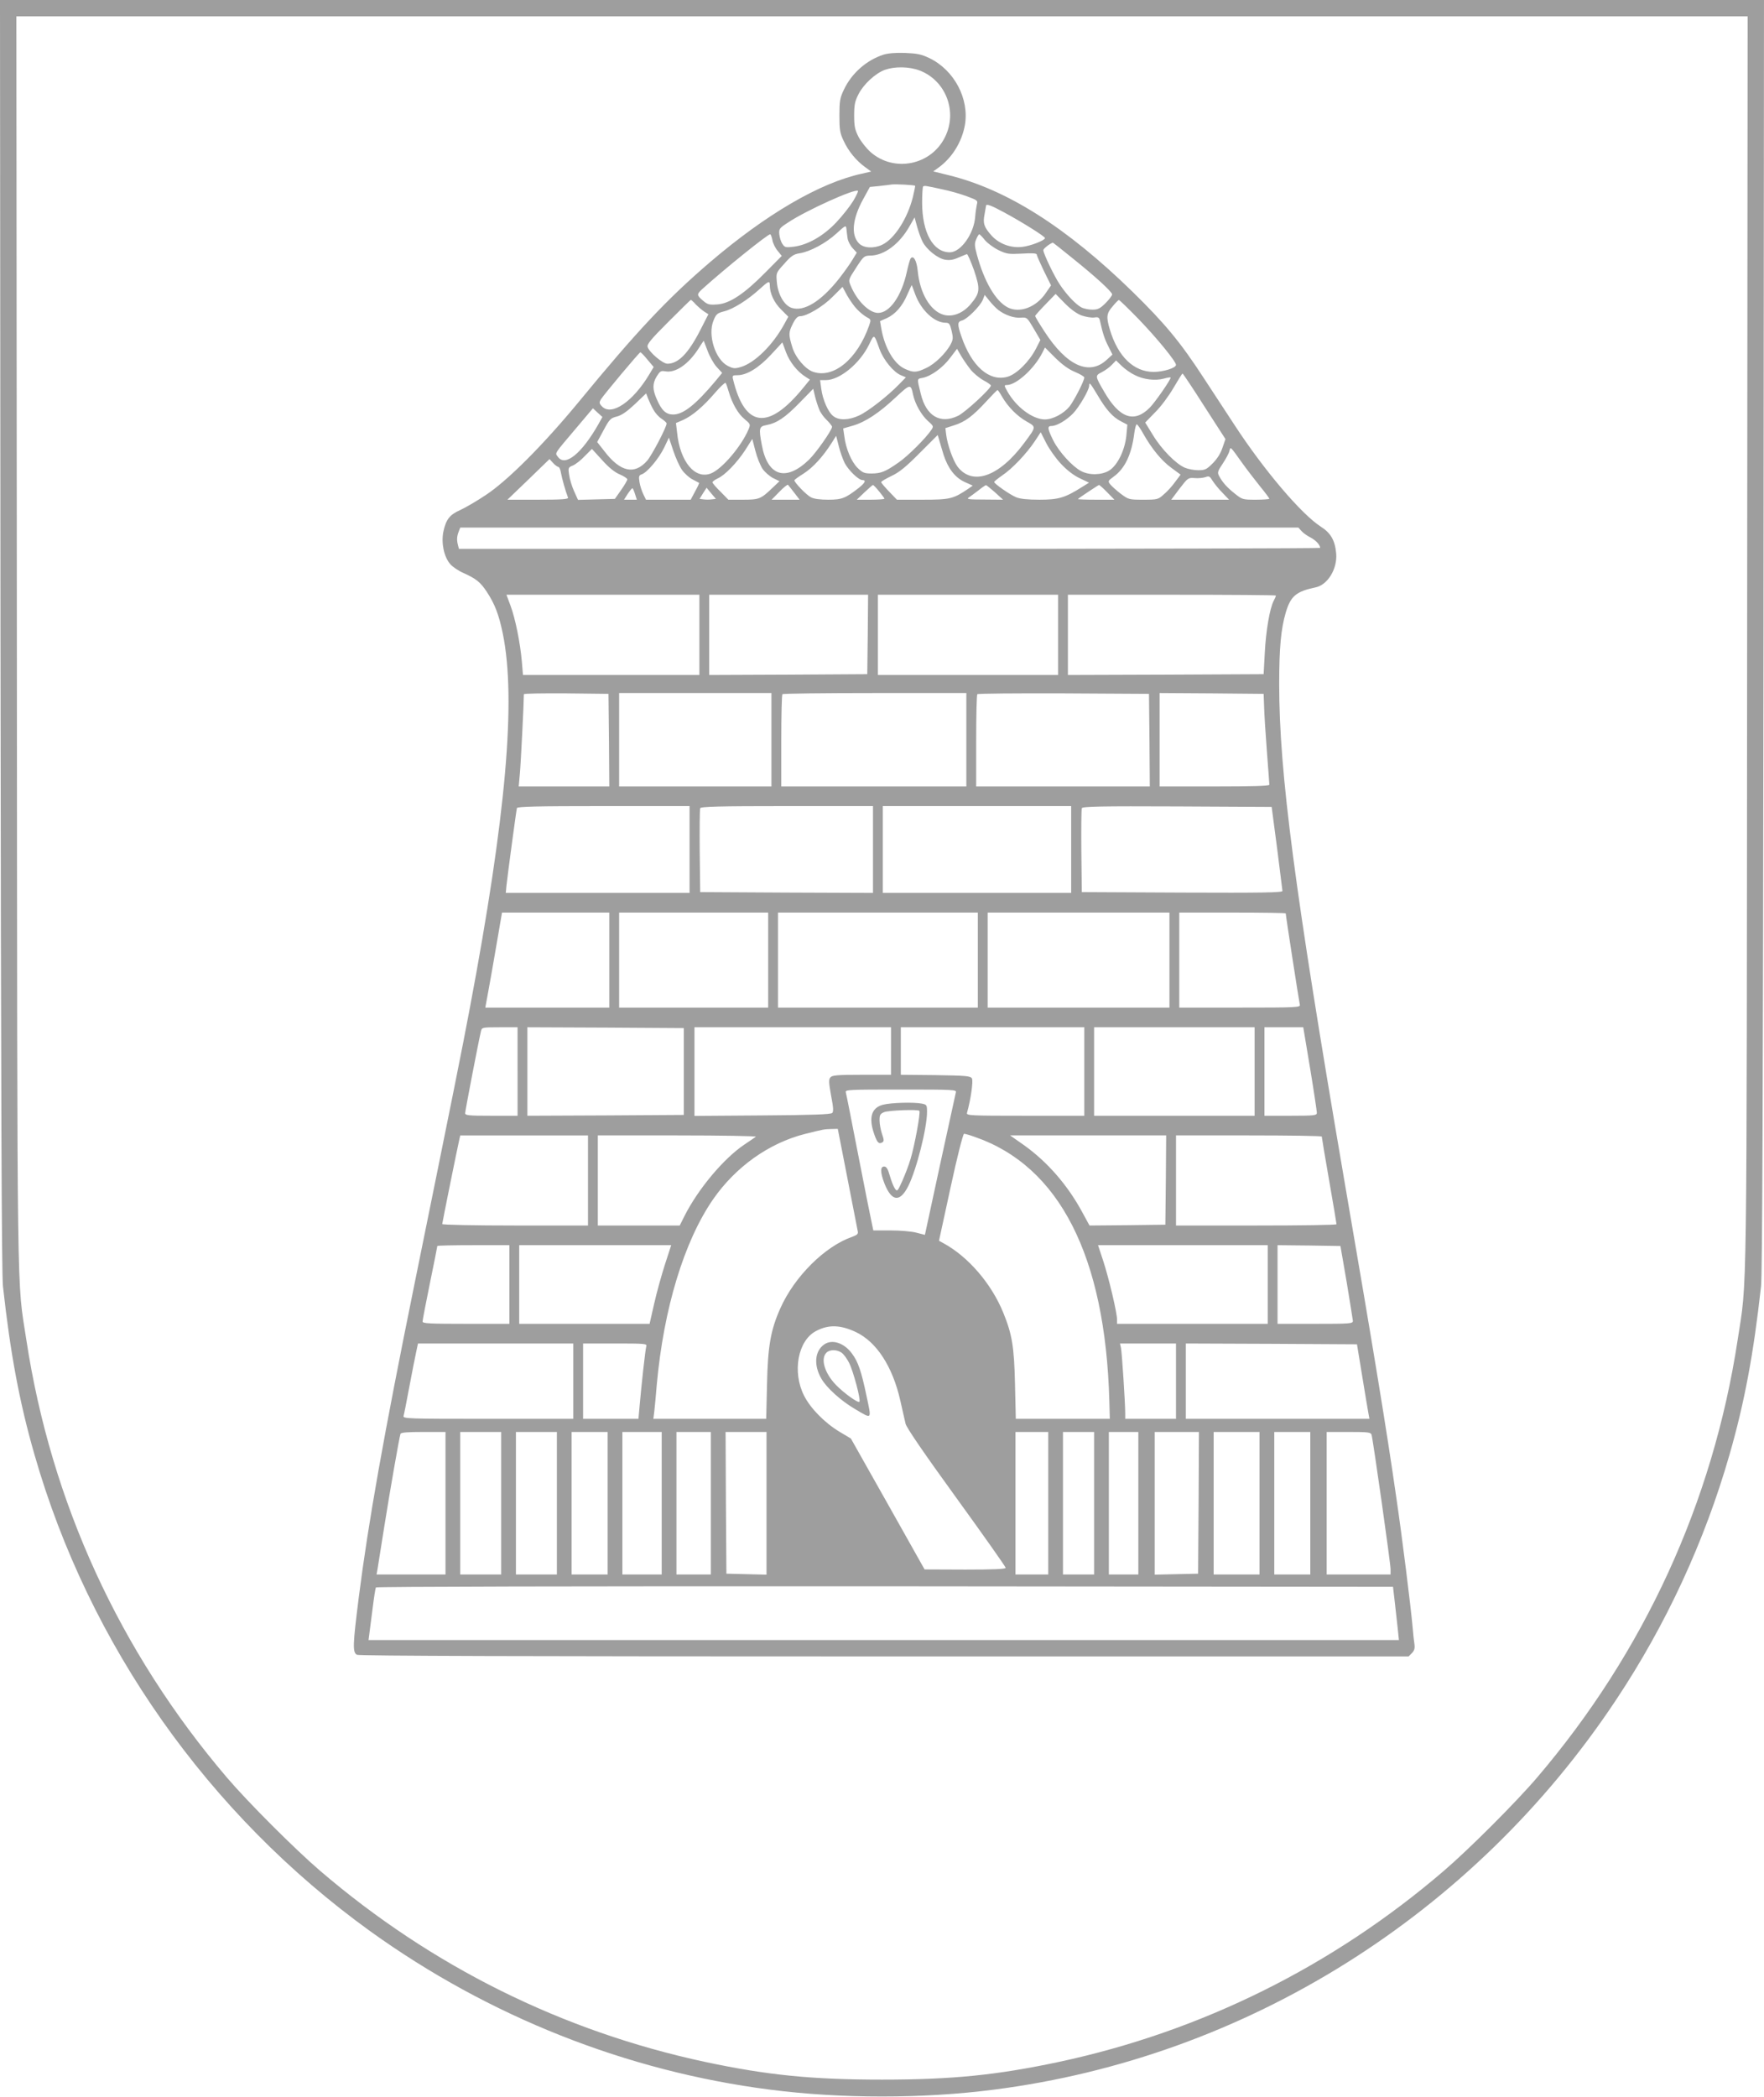
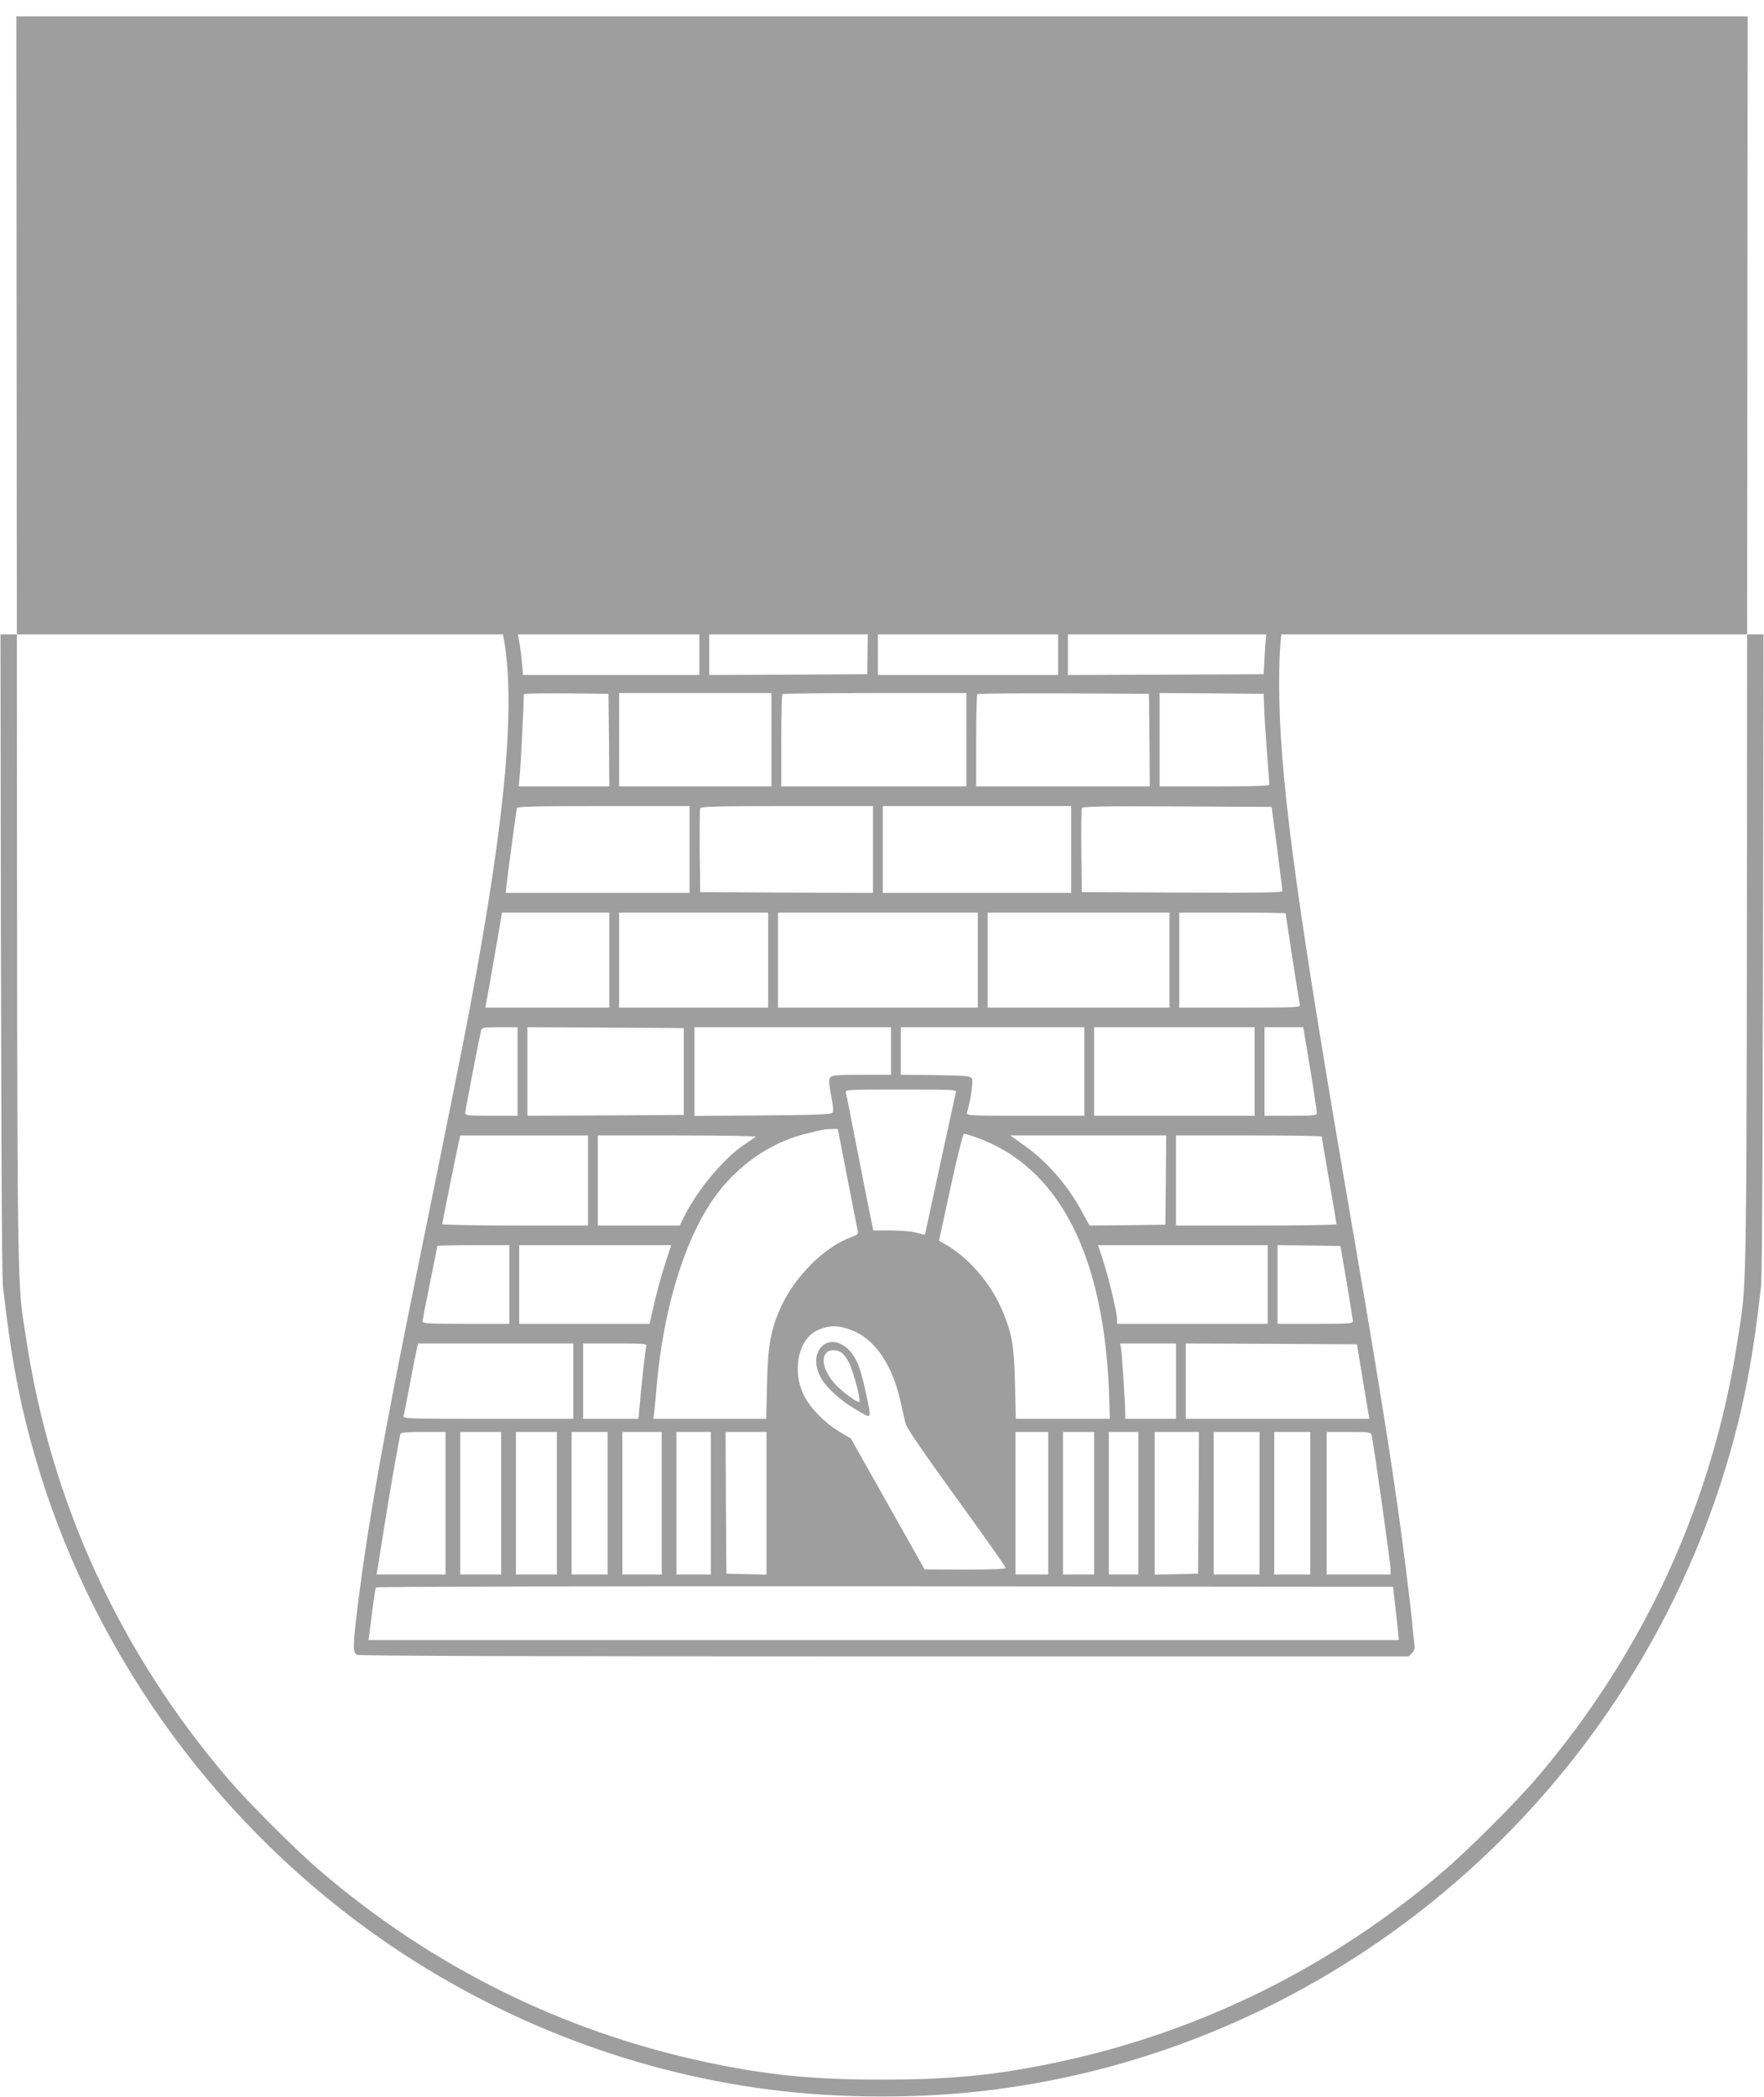
<svg xmlns="http://www.w3.org/2000/svg" version="1.0" width="1077pt" height="1280pt" viewBox="0 0 1077 1280" preserveAspectRatio="xMidYMid meet">
  <g transform="translate(0,1280) scale(0.1,-0.1)" fill="#9e9e9e" stroke="none">
-     <path d="M3 8928 c3 -2822 7 -3902 15 -3978 45 -410 101 -711 193 -1030 333 -1161 1062 -2195 2049 -2907 724 -521 1566 -855 2440 -967 432 -56 938 -56 1370 0 1537 197 2927 1068 3797 2379 306 460 541 969 692 1495 92 319 148 620 193 1030 8 76 12 1156 15 3978 l3 3872 -5385 0 -5385 0 3 -3872z m10664 -45 c-3 -4173 1 -3876 -58 -4262 -151 -990 -571 -1905 -1225 -2671 -128 -150 -417 -439 -569 -569 -678 -582 -1480 -980 -2350 -1166 -381 -81 -653 -108 -1080 -108 -427 0 -699 27 -1080 108 -872 187 -1668 582 -2350 1166 -153 131 -442 420 -569 569 -656 769 -1074 1681 -1225 2671 -59 386 -55 89 -58 4262 l-3 3817 5285 0 5285 0 -3 -3817z" />
+     <path d="M3 8928 c3 -2822 7 -3902 15 -3978 45 -410 101 -711 193 -1030 333 -1161 1062 -2195 2049 -2907 724 -521 1566 -855 2440 -967 432 -56 938 -56 1370 0 1537 197 2927 1068 3797 2379 306 460 541 969 692 1495 92 319 148 620 193 1030 8 76 12 1156 15 3978 z m10664 -45 c-3 -4173 1 -3876 -58 -4262 -151 -990 -571 -1905 -1225 -2671 -128 -150 -417 -439 -569 -569 -678 -582 -1480 -980 -2350 -1166 -381 -81 -653 -108 -1080 -108 -427 0 -699 27 -1080 108 -872 187 -1668 582 -2350 1166 -153 131 -442 420 -569 569 -656 769 -1074 1681 -1225 2671 -59 386 -55 89 -58 4262 l-3 3817 5285 0 5285 0 -3 -3817z" />
    <path d="M5393 12466 c-104 -34 -194 -114 -241 -214 -24 -50 -27 -70 -27 -157 0 -87 3 -107 26 -155 29 -63 77 -121 131 -160 l37 -27 -57 -13 c-257 -56 -584 -247 -928 -541 -260 -223 -444 -418 -803 -855 -215 -260 -432 -478 -566 -566 -55 -37 -125 -77 -155 -91 -64 -28 -87 -57 -103 -132 -14 -68 3 -152 41 -197 14 -17 51 -42 81 -55 78 -35 104 -56 143 -115 50 -76 74 -140 98 -256 82 -403 20 -1109 -201 -2282 -48 -257 -109 -558 -338 -1685 -189 -930 -282 -1455 -341 -1918 -36 -286 -38 -332 -11 -347 14 -7 1033 -10 3220 -10 l3201 0 20 20 c15 15 19 29 16 53 -3 18 -8 64 -11 102 -11 125 -63 544 -100 795 -59 412 -136 881 -319 1945 -302 1765 -396 2478 -396 3020 0 222 11 337 40 436 30 101 63 129 182 154 74 15 134 113 126 207 -7 79 -33 125 -93 163 -120 77 -348 346 -527 620 -47 72 -132 202 -190 290 -142 218 -236 331 -434 525 -404 394 -768 624 -1123 711 l-93 23 28 20 c85 60 146 157 165 262 28 161 -65 337 -218 410 -48 23 -74 28 -148 31 -57 2 -105 -2 -132 -11z m221 -96 c161 -61 234 -252 155 -408 -85 -171 -311 -216 -454 -90 -25 22 -58 64 -73 92 -22 43 -27 64 -27 131 0 67 5 88 27 131 32 62 104 127 161 148 61 21 147 20 211 -4z m-27 -704 c2 -1 -5 -31 -13 -67 -33 -133 -113 -257 -188 -293 -51 -24 -112 -21 -141 8 -51 51 -41 151 26 272 l40 73 52 5 c29 3 66 8 82 10 27 3 137 -3 142 -8z m168 -22 c44 -9 111 -28 148 -42 65 -24 68 -26 61 -51 -3 -14 -8 -47 -10 -73 -7 -104 -88 -218 -155 -218 -102 0 -169 120 -169 304 0 51 3 95 6 98 3 3 13 4 22 2 9 -1 53 -10 97 -20z m-546 -71 c-19 -31 -65 -90 -103 -130 -79 -84 -176 -139 -262 -149 -47 -6 -53 -4 -67 17 -9 13 -17 40 -19 59 -3 33 1 38 52 71 110 74 412 210 428 194 3 -3 -10 -30 -29 -62z m921 -69 c111 -60 250 -147 250 -157 0 -14 -87 -48 -139 -54 -69 -8 -140 18 -186 68 -47 52 -55 76 -44 130 4 24 8 47 9 52 0 15 27 6 110 -39z m-497 -180 c25 -48 93 -102 137 -109 28 -5 51 -1 82 13 24 10 47 20 51 21 5 1 24 -44 44 -99 39 -117 37 -138 -22 -208 -47 -55 -111 -79 -165 -63 -81 24 -144 132 -157 268 -6 61 -25 96 -42 77 -5 -5 -16 -44 -25 -86 -32 -145 -104 -248 -175 -248 -54 0 -129 74 -167 166 -15 36 -15 36 33 110 46 71 49 73 88 74 84 1 178 72 238 179 l31 54 16 -59 c9 -32 24 -73 33 -90z m-458 20 c3 -17 17 -44 31 -59 l25 -27 -26 -43 c-14 -24 -52 -77 -84 -118 -109 -137 -213 -201 -288 -176 -45 15 -83 81 -90 156 -5 58 -5 58 46 114 41 47 58 58 93 63 64 10 161 62 225 121 57 52 58 52 61 26 1 -14 5 -40 7 -57z m-459 -10 c3 -19 18 -49 32 -65 l25 -31 -99 -100 c-129 -131 -219 -191 -294 -196 -49 -4 -60 -1 -88 23 -39 33 -39 39 -4 71 135 122 397 333 414 334 4 0 10 -16 14 -36z m1296 2 c15 -19 53 -47 83 -62 52 -25 63 -26 145 -22 63 4 90 2 90 -6 0 -6 20 -51 43 -99 l44 -89 -31 -45 c-58 -88 -161 -127 -234 -89 -74 39 -143 157 -188 323 -14 52 -15 67 -4 92 7 17 15 31 19 31 3 0 18 -15 33 -34z m525 -103 c149 -119 253 -214 253 -230 0 -7 -18 -31 -40 -53 -33 -33 -47 -40 -80 -40 -23 0 -53 6 -68 14 -34 18 -90 77 -131 139 -34 50 -101 190 -101 210 0 9 35 37 57 46 2 1 51 -38 110 -86z m-1837 -174 c0 -49 26 -106 69 -148 l44 -44 -24 -44 c-70 -129 -181 -238 -266 -263 -37 -11 -46 -10 -80 7 -76 39 -123 189 -87 276 16 40 23 46 66 57 55 14 141 68 213 133 57 52 65 56 65 26z m888 -56 c36 -97 117 -173 186 -173 21 0 26 -7 36 -49 10 -42 9 -54 -5 -81 -28 -54 -97 -122 -150 -146 -60 -29 -78 -29 -131 -5 -65 30 -122 126 -143 244 l-8 47 41 18 c52 24 95 72 126 145 14 31 26 57 26 57 1 0 11 -26 22 -57z m-355 -91 c18 -19 44 -40 59 -48 26 -14 27 -15 14 -52 -72 -204 -216 -323 -340 -282 -49 16 -110 88 -129 152 -23 77 -23 88 3 141 17 34 30 47 45 47 41 0 140 59 199 119 l60 60 28 -52 c16 -28 43 -67 61 -85z m1369 -37 c26 -9 61 -15 78 -13 26 4 31 1 36 -21 17 -77 28 -110 51 -155 l25 -50 -35 -32 c-107 -99 -244 -37 -379 171 -32 49 -58 92 -58 96 0 4 28 35 63 71 l62 64 55 -56 c35 -36 72 -63 102 -75z m-508 34 c40 -31 95 -51 137 -48 39 3 40 2 80 -66 l41 -70 -28 -55 c-42 -80 -119 -155 -174 -170 -111 -30 -218 65 -280 246 -26 75 -25 91 4 98 31 8 109 86 126 125 l12 31 29 -36 c15 -19 39 -44 53 -55z m-1846 33 c15 -15 38 -35 52 -44 l25 -16 -49 -96 c-73 -143 -135 -206 -201 -206 -29 0 -110 69 -121 102 -5 17 19 46 127 154 74 74 135 134 137 134 2 0 16 -12 30 -28z m2704 -90 c111 -115 228 -258 228 -279 0 -19 -78 -43 -136 -43 -122 0 -219 94 -268 259 -23 77 -20 99 17 141 17 21 35 39 38 39 3 1 58 -52 121 -117z m-1582 -183 c24 -66 85 -140 130 -159 l31 -13 -43 -44 c-68 -70 -188 -164 -243 -189 -62 -29 -123 -31 -157 -4 -32 24 -65 100 -74 168 l-7 52 35 0 c85 0 209 102 265 219 31 64 29 65 63 -30z m-1050 -10 c12 -33 37 -78 55 -98 l34 -37 -41 -50 c-120 -143 -196 -204 -258 -204 -43 0 -70 24 -99 91 -28 62 -28 97 -2 141 20 32 26 36 51 32 63 -13 144 42 207 142 15 24 29 44 29 44 1 0 11 -27 24 -61z m479 -9 c22 -59 69 -119 121 -151 l25 -16 -40 -49 c-213 -262 -357 -246 -429 49 -6 25 -4 27 27 27 57 0 131 46 204 125 38 41 69 74 69 75 1 0 11 -27 23 -60z m1764 -120 c31 -13 57 -28 57 -34 0 -21 -61 -139 -90 -177 -36 -44 -102 -79 -151 -79 -75 1 -174 75 -228 170 -21 37 -21 40 -4 40 58 0 168 100 217 197 l16 32 63 -63 c43 -42 81 -70 120 -86z m-637 14 c18 -22 53 -51 78 -65 25 -13 46 -28 46 -32 0 -19 -158 -165 -201 -185 -108 -52 -194 -2 -227 133 -24 98 -25 92 12 99 50 10 123 62 168 123 l41 54 25 -43 c14 -24 40 -61 58 -84z m-1973 61 l38 -45 -25 -42 c-101 -170 -234 -261 -292 -197 -16 17 -16 23 -5 42 20 31 234 287 241 287 3 0 23 -20 43 -45z m2975 -94 c54 -28 126 -36 177 -22 21 6 40 9 42 7 6 -6 -94 -151 -128 -185 -95 -95 -185 -63 -278 99 -56 96 -56 97 -13 119 20 10 48 31 61 45 l25 26 35 -34 c20 -19 55 -44 79 -55z m425 -191 l129 -200 -18 -52 c-11 -34 -32 -68 -59 -95 -38 -38 -47 -43 -89 -43 -26 0 -62 7 -81 15 -54 22 -142 111 -195 198 l-48 78 61 63 c35 34 84 101 112 149 28 48 52 87 55 87 3 0 63 -90 133 -200z m-2904 90 c21 -72 57 -136 97 -168 36 -30 37 -32 24 -63 -43 -102 -160 -240 -228 -268 -98 -40 -190 70 -208 248 l-7 59 44 19 c57 26 122 81 195 166 32 37 61 64 64 60 4 -5 12 -28 19 -53z m2251 -20 c54 -92 94 -136 143 -161 l40 -21 -6 -66 c-9 -90 -54 -182 -105 -214 -46 -28 -121 -30 -172 -3 -53 28 -134 117 -169 186 -36 73 -38 89 -11 89 32 0 91 35 132 77 37 39 98 143 98 169 0 24 6 17 50 -56z m-1125 0 c12 -56 51 -124 90 -159 34 -30 36 -33 22 -54 -34 -51 -144 -161 -201 -200 -80 -56 -107 -67 -166 -67 -43 0 -54 5 -84 34 -38 38 -72 118 -81 193 l-7 48 59 17 c76 22 160 77 262 173 89 83 92 83 106 15z m-573 -90 c8 -20 29 -49 47 -65 17 -17 31 -35 31 -40 0 -20 -98 -160 -142 -202 -141 -135 -252 -100 -287 92 -19 101 -16 112 26 120 66 12 116 46 203 135 l85 87 11 -46 c6 -25 18 -62 26 -81z m1116 79 c36 -62 91 -118 149 -151 60 -34 61 -31 -11 -128 -154 -209 -318 -268 -410 -148 -27 37 -61 131 -69 194 l-5 41 53 17 c67 21 114 56 195 144 36 39 67 71 70 71 3 1 15 -17 28 -40z m-2129 -79 c10 -19 32 -44 49 -55 17 -11 31 -24 32 -29 1 -21 -90 -195 -119 -228 -77 -88 -164 -69 -261 58 l-44 56 39 72 c36 67 42 74 82 84 30 8 62 31 110 76 l68 65 12 -32 c7 -18 21 -48 32 -67z m-336 -90 c-102 -179 -203 -261 -247 -198 -18 25 -27 11 117 181 l97 115 29 -27 29 -26 -25 -45z m3327 -57 c52 -92 111 -164 171 -208 l57 -42 -33 -44 c-17 -24 -48 -59 -69 -76 -35 -32 -40 -33 -126 -33 -86 0 -90 1 -137 36 -26 20 -55 46 -64 57 -16 20 -15 22 22 49 67 49 108 135 124 262 4 31 11 56 15 56 5 0 23 -26 40 -57z m-504 -182 c36 -39 77 -71 114 -89 l59 -28 -42 -26 c-104 -66 -144 -78 -260 -78 -73 0 -119 5 -143 15 -39 16 -134 83 -134 93 0 4 23 22 50 41 60 40 148 133 198 208 l36 55 33 -65 c18 -36 58 -93 89 -126z m-715 53 c27 -83 70 -139 129 -166 l49 -22 -27 -19 c-92 -62 -111 -67 -279 -67 l-157 0 -48 50 c-26 27 -48 53 -48 57 0 5 28 21 63 38 47 22 88 55 172 140 l110 110 9 -30 c4 -16 17 -57 27 -91z m-604 -50 c24 -45 85 -104 108 -104 25 0 17 -17 -22 -48 -81 -63 -103 -72 -186 -72 -49 0 -89 5 -106 15 -27 13 -102 91 -101 104 1 3 26 22 57 41 56 36 116 101 169 184 l29 46 16 -63 c8 -34 25 -80 36 -103z m-994 -41 c15 -22 45 -49 65 -59 20 -11 39 -20 40 -21 2 -1 -8 -24 -24 -52 l-27 -51 -137 0 -136 0 -17 35 c-9 19 -20 53 -23 74 -5 34 -3 40 14 46 32 10 104 95 137 163 l29 61 26 -78 c14 -43 38 -96 53 -118z m493 5 c14 -20 43 -45 64 -56 l39 -19 -42 -40 c-72 -69 -82 -73 -181 -73 l-89 0 -48 49 c-27 26 -49 52 -49 57 0 5 14 15 30 23 45 19 119 96 170 174 l43 68 19 -73 c10 -40 30 -89 44 -110z m2924 42 c29 -41 80 -107 112 -147 32 -39 58 -74 58 -77 0 -3 -37 -6 -82 -6 -81 0 -84 1 -130 38 -48 38 -76 70 -96 109 -10 18 -7 29 23 73 19 29 38 63 41 77 7 28 4 31 74 -67z m-3795 -76 c25 -11 45 -24 45 -30 0 -6 -17 -35 -38 -65 l-38 -54 -112 -3 -113 -3 -24 53 c-13 29 -27 74 -30 99 -7 44 -6 46 23 58 16 7 49 32 72 57 l44 44 63 -69 c41 -46 78 -75 108 -87z m-376 46 c6 0 13 -17 16 -37 6 -33 27 -109 43 -150 3 -10 -37 -13 -183 -13 l-187 0 129 124 128 124 22 -24 c12 -13 27 -24 32 -24z m4054 -157 l41 -43 -177 0 -176 0 51 68 c50 65 52 67 92 64 23 -2 52 1 66 6 22 8 27 5 43 -22 11 -17 37 -50 60 -73z m-2614 0 l33 -43 -86 0 -85 0 47 48 c26 27 50 46 53 43 3 -3 20 -25 38 -48z m519 7 c17 -21 32 -41 32 -44 0 -3 -38 -6 -84 -6 l-85 0 47 45 c26 24 49 45 52 45 3 0 20 -18 38 -40z m707 -5 l49 -45 -114 1 c-93 0 -111 2 -96 12 10 7 37 26 60 44 22 18 43 32 46 32 3 0 27 -20 55 -44z m685 0 l44 -45 -114 0 c-62 0 -111 2 -109 4 9 9 124 85 129 86 3 0 26 -20 50 -45z m-2883 -10 l11 -35 -39 0 -39 0 22 35 c13 19 26 35 29 35 3 0 10 -16 16 -35z m468 -33 c-14 -2 -36 -2 -50 0 l-24 3 21 34 22 34 28 -34 29 -34 -26 -3z m3601 -193 c10 -12 36 -30 56 -40 32 -17 58 -45 58 -63 0 -3 -1183 -6 -2629 -6 l-2629 0 -6 23 c-8 31 -7 52 4 81 l10 26 2558 0 2559 0 19 -21z m-3676 -634 l0 -245 -539 0 -538 0 -7 83 c-10 113 -39 259 -69 340 l-25 67 589 0 589 0 0 -245z m1028 3 l-3 -243 -482 -3 -483 -2 0 245 0 245 485 0 485 0 -2 -242z m1162 -3 l0 -245 -550 0 -550 0 0 245 0 245 550 0 550 0 0 -245z m1330 240 c0 -4 -6 -18 -14 -33 -24 -47 -47 -182 -54 -317 l-7 -130 -597 -3 -598 -2 0 245 0 245 635 0 c349 0 635 -2 635 -5z m-4072 -882 l2 -283 -276 0 -277 0 7 78 c6 61 25 451 24 472 0 3 0 8 1 13 0 4 117 6 259 5 l257 -3 3 -282z m992 2 l0 -285 -465 0 -465 0 0 285 0 285 465 0 465 0 0 -285z m1190 0 l0 -285 -565 0 -565 0 0 278 c0 153 3 282 7 285 3 4 258 7 565 7 l558 0 0 -285z m1118 -2 l2 -283 -530 0 -530 0 0 278 c0 153 3 282 7 285 3 4 241 6 527 5 l521 -3 3 -282z m700 202 c1 -44 9 -167 17 -272 8 -106 15 -197 15 -203 0 -7 -113 -10 -335 -10 l-335 0 0 285 0 285 318 -2 317 -3 3 -80z m-3508 -870 l0 -265 -561 0 -561 0 4 43 c7 66 60 461 64 475 3 9 117 12 529 12 l525 0 0 -265z m1120 0 l0 -265 -527 2 -528 3 -3 250 c-1 137 0 255 3 262 3 10 115 13 530 13 l525 0 0 -265z m1210 0 l0 -265 -575 0 -575 0 0 265 0 265 575 0 575 0 0 -265z m1257 10 c17 -137 32 -256 33 -263 0 -10 -126 -12 -612 -10 l-613 3 -3 250 c-1 137 0 255 3 262 3 11 121 13 582 11 l577 -3 33 -250z m-4077 -685 l0 -290 -379 0 -378 0 18 98 c10 53 33 184 51 290 l33 192 327 0 328 0 0 -290z m970 0 l0 -290 -455 0 -455 0 0 290 0 290 455 0 455 0 0 -290z m1280 0 l0 -290 -610 0 -610 0 0 290 0 290 610 0 610 0 0 -290z m1170 0 l0 -290 -555 0 -555 0 0 290 0 290 555 0 555 0 0 -290z m710 285 c0 -14 82 -542 86 -557 5 -17 -17 -18 -365 -18 l-371 0 0 290 0 290 325 0 c179 0 325 -2 325 -5z m-4690 -965 l0 -270 -160 0 c-140 0 -160 2 -160 16 0 14 83 445 97 502 5 21 9 22 114 22 l109 0 0 -270z m1015 0 l0 -265 -477 -3 -478 -2 0 270 0 270 478 -2 477 -3 0 -265z m1265 125 l0 -145 -179 0 c-150 0 -181 -3 -191 -16 -11 -12 -10 -32 4 -110 14 -73 16 -98 7 -107 -9 -9 -127 -13 -426 -15 l-415 -3 0 270 0 271 600 0 600 0 0 -145z m1180 -125 l0 -270 -361 0 c-338 0 -360 1 -355 18 23 80 39 195 30 210 -10 15 -36 17 -223 20 l-211 2 0 145 0 145 560 0 560 0 0 -270z m1040 0 l0 -270 -490 0 -490 0 0 270 0 270 490 0 490 0 0 -270z m339 18 c23 -139 41 -261 41 -270 0 -16 -14 -18 -160 -18 l-160 0 0 270 0 270 118 0 119 0 42 -252z m-2163 -145 c-2 -10 -46 -210 -97 -444 l-92 -426 -51 13 c-28 8 -99 14 -158 14 l-106 0 -10 48 c-6 26 -43 211 -82 412 -39 201 -73 373 -76 383 -5 16 16 17 336 17 320 0 341 -1 336 -17z m-662 -525 c33 -167 61 -312 63 -323 4 -16 -4 -23 -34 -34 -167 -58 -353 -243 -439 -437 -59 -132 -76 -231 -81 -461 l-5 -213 -345 0 -344 0 6 48 c3 26 10 99 15 162 42 462 166 872 343 1129 138 199 341 344 562 400 113 28 116 29 160 30 l40 1 59 -302z m777 253 c517 -178 798 -728 822 -1613 l3 -108 -287 0 -287 0 -5 213 c-5 228 -18 304 -72 436 -72 176 -213 340 -363 422 l-29 16 71 327 c40 186 76 326 82 326 6 0 35 -8 65 -19z m-2361 -266 l0 -275 -445 0 c-245 0 -445 4 -445 9 0 7 92 463 105 519 l5 22 390 0 390 0 0 -275z m1025 267 c-6 -4 -37 -26 -69 -47 -127 -85 -283 -271 -367 -437 l-29 -58 -250 0 -250 0 0 275 0 275 487 0 c268 0 483 -4 478 -8z m2503 -264 l-3 -273 -232 -3 -231 -2 -42 77 c-90 168 -214 310 -356 412 l-87 61 477 0 476 0 -2 -272z m952 265 c0 -5 20 -125 45 -268 25 -143 45 -263 45 -267 0 -5 -220 -8 -490 -8 l-490 0 0 275 0 275 445 0 c245 0 445 -3 445 -7z m-4960 -903 l0 -240 -265 0 c-220 0 -265 2 -265 14 0 8 20 113 45 235 25 121 45 223 45 226 0 3 99 5 220 5 l220 0 0 -240z m950 123 c-21 -65 -51 -173 -66 -240 l-28 -123 -398 0 -398 0 0 240 0 240 464 0 464 0 -38 -117z m3680 -123 l0 -240 -460 0 -460 0 0 26 c0 42 -49 249 -84 357 l-32 97 518 0 518 0 0 -240z m482 15 c20 -121 37 -228 38 -237 0 -17 -17 -18 -230 -18 l-230 0 0 240 0 240 192 -2 192 -3 38 -220z m-2995 -306 c125 -60 222 -209 269 -414 14 -60 28 -126 33 -145 5 -23 114 -182 309 -451 166 -229 302 -422 302 -428 0 -8 -73 -11 -247 -11 l-248 1 -225 400 -225 399 -69 41 c-90 54 -178 143 -217 221 -73 144 -38 336 73 394 77 41 150 38 245 -7z m-1727 -299 l0 -230 -521 0 c-491 0 -520 1 -515 18 3 9 19 91 36 182 17 91 36 186 42 213 l10 47 474 0 474 0 0 -230z m446 213 c-6 -19 -30 -239 -41 -365 l-7 -78 -169 0 -169 0 0 230 0 230 196 0 c181 0 195 -1 190 -17z m3234 -213 l0 -230 -155 0 -155 0 0 33 c0 63 -20 372 -26 400 l-6 27 171 0 171 0 0 -230z m1137 30 c17 -107 35 -210 38 -227 l6 -33 -561 0 -560 0 0 230 0 230 523 -2 522 -3 32 -195z m-5597 -775 l0 -435 -210 0 -211 0 6 33 c3 17 21 131 40 252 37 233 93 552 100 573 3 9 40 12 140 12 l135 0 0 -435z m340 0 l0 -435 -125 0 -125 0 0 435 0 435 125 0 125 0 0 -435z m340 0 l0 -435 -125 0 -125 0 0 435 0 435 125 0 125 0 0 -435z m310 0 l0 -435 -110 0 -110 0 0 435 0 435 110 0 110 0 0 -435z m330 0 l0 -435 -120 0 -120 0 0 435 0 435 120 0 120 0 0 -435z m300 0 l0 -435 -105 0 -105 0 0 435 0 435 105 0 105 0 0 -435z m340 0 l0 -436 -122 3 -123 3 -3 433 -2 432 125 0 125 0 0 -435z m1720 0 l0 -435 -100 0 -100 0 0 435 0 435 100 0 100 0 0 -435z m280 0 l0 -435 -95 0 -95 0 0 435 0 435 95 0 95 0 0 -435z m270 0 l0 -435 -90 0 -90 0 0 435 0 435 90 0 90 0 0 -435z m368 3 l-3 -433 -132 -3 -133 -3 0 436 0 435 135 0 135 0 -2 -432z m372 -3 l0 -435 -140 0 -140 0 0 435 0 435 140 0 140 0 0 -435z m310 0 l0 -435 -110 0 -110 0 0 435 0 435 110 0 110 0 0 -435z m374 418 c9 -30 116 -785 116 -820 l0 -33 -195 0 -195 0 0 435 0 435 134 0 c120 0 135 -2 140 -17z m142 -1023 c6 -52 14 -125 18 -162 l7 -68 -3146 0 -3145 0 5 38 c3 20 12 90 20 155 8 65 17 123 20 128 4 5 1188 8 3108 7 l3102 -3 11 -95z" />
-     <path d="M5390 6057 c-70 -19 -88 -79 -52 -181 18 -51 28 -61 50 -48 10 7 9 17 -3 51 -8 24 -15 61 -15 83 0 33 4 40 28 50 27 11 206 18 215 8 9 -8 -30 -218 -54 -295 -11 -38 -35 -99 -51 -135 -28 -62 -30 -64 -44 -45 -8 11 -22 46 -31 78 -12 43 -21 57 -35 57 -24 0 -24 -35 1 -101 44 -113 95 -120 146 -19 50 98 115 355 115 454 0 41 -2 44 -31 50 -50 10 -190 6 -239 -7z" />
    <path d="M5032 4594 c-58 -40 -65 -127 -17 -209 32 -56 121 -136 205 -185 107 -63 102 -69 70 82 -31 148 -51 207 -88 256 -48 66 -122 90 -170 56z m106 -50 c12 -8 33 -36 46 -62 26 -51 73 -228 63 -238 -8 -9 -96 54 -143 103 -69 71 -96 160 -58 197 20 20 63 20 92 0z" />
  </g>
</svg>